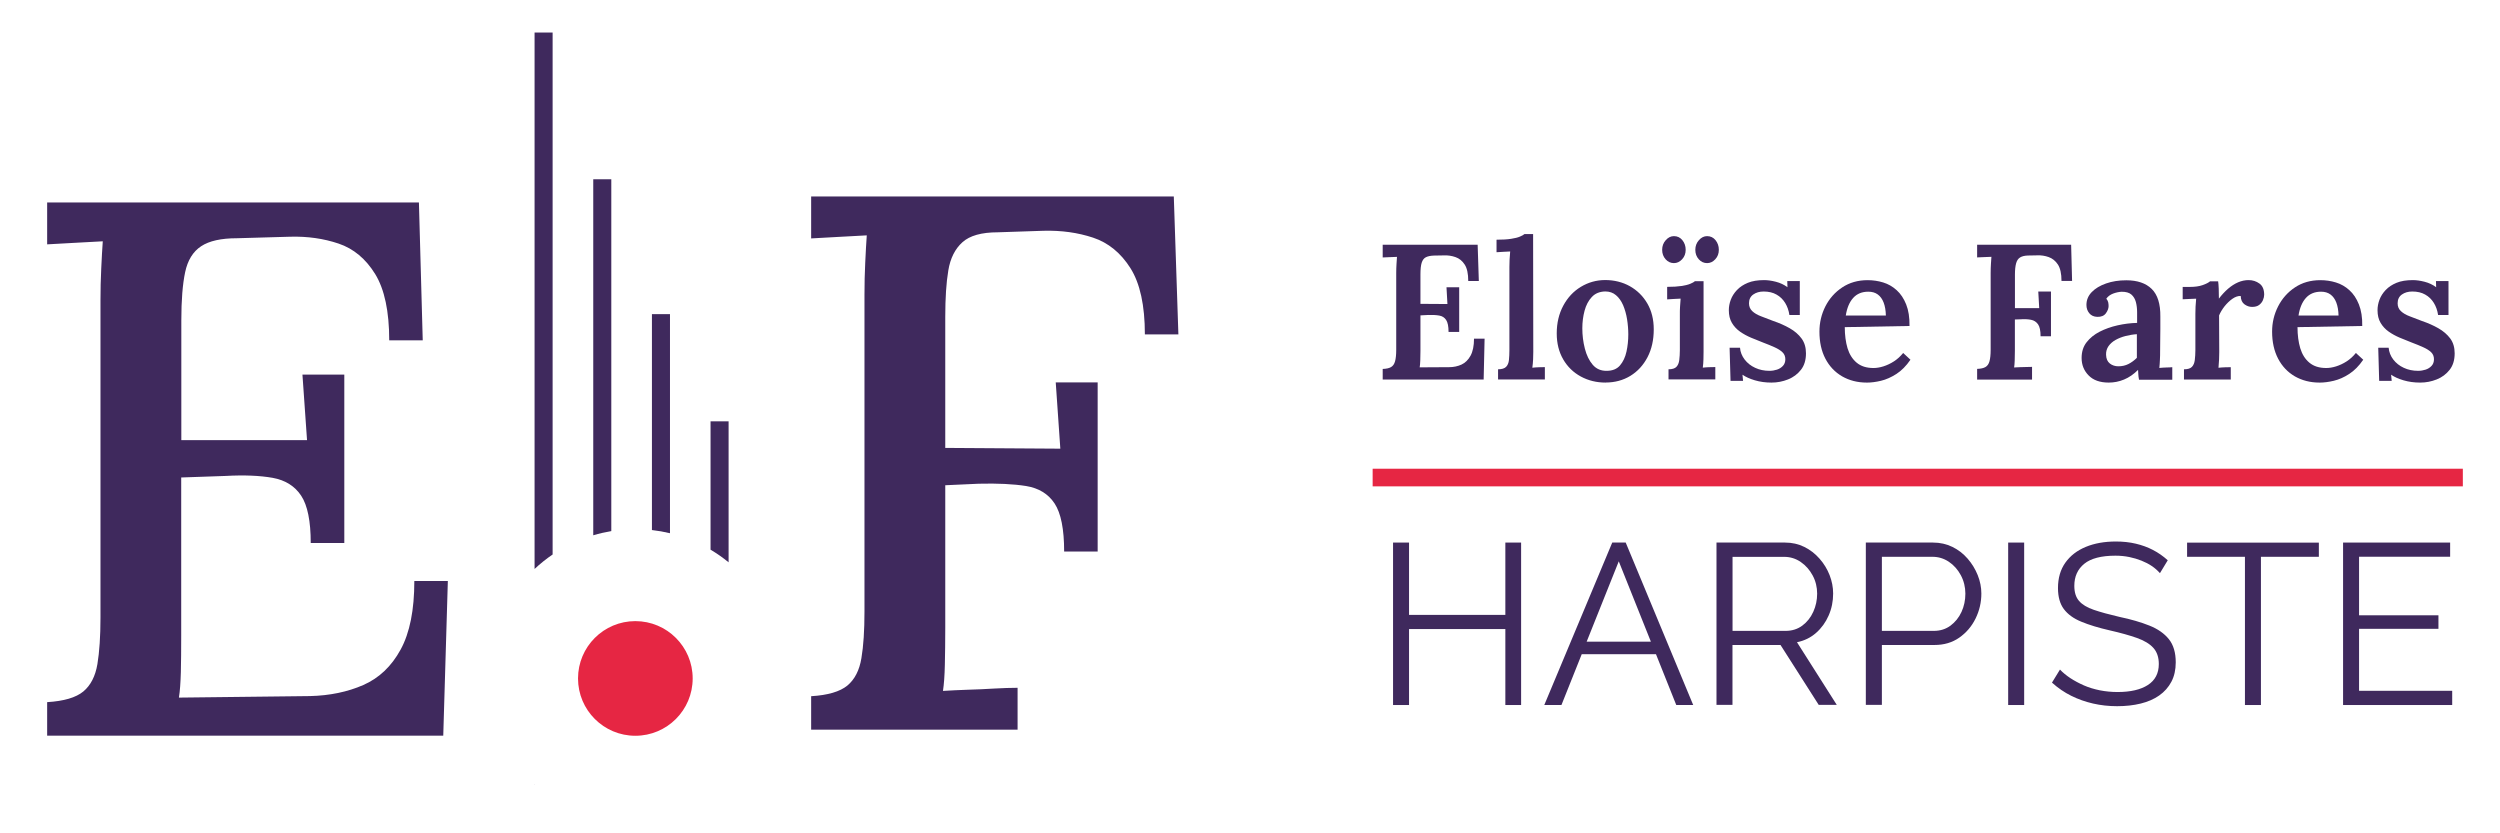
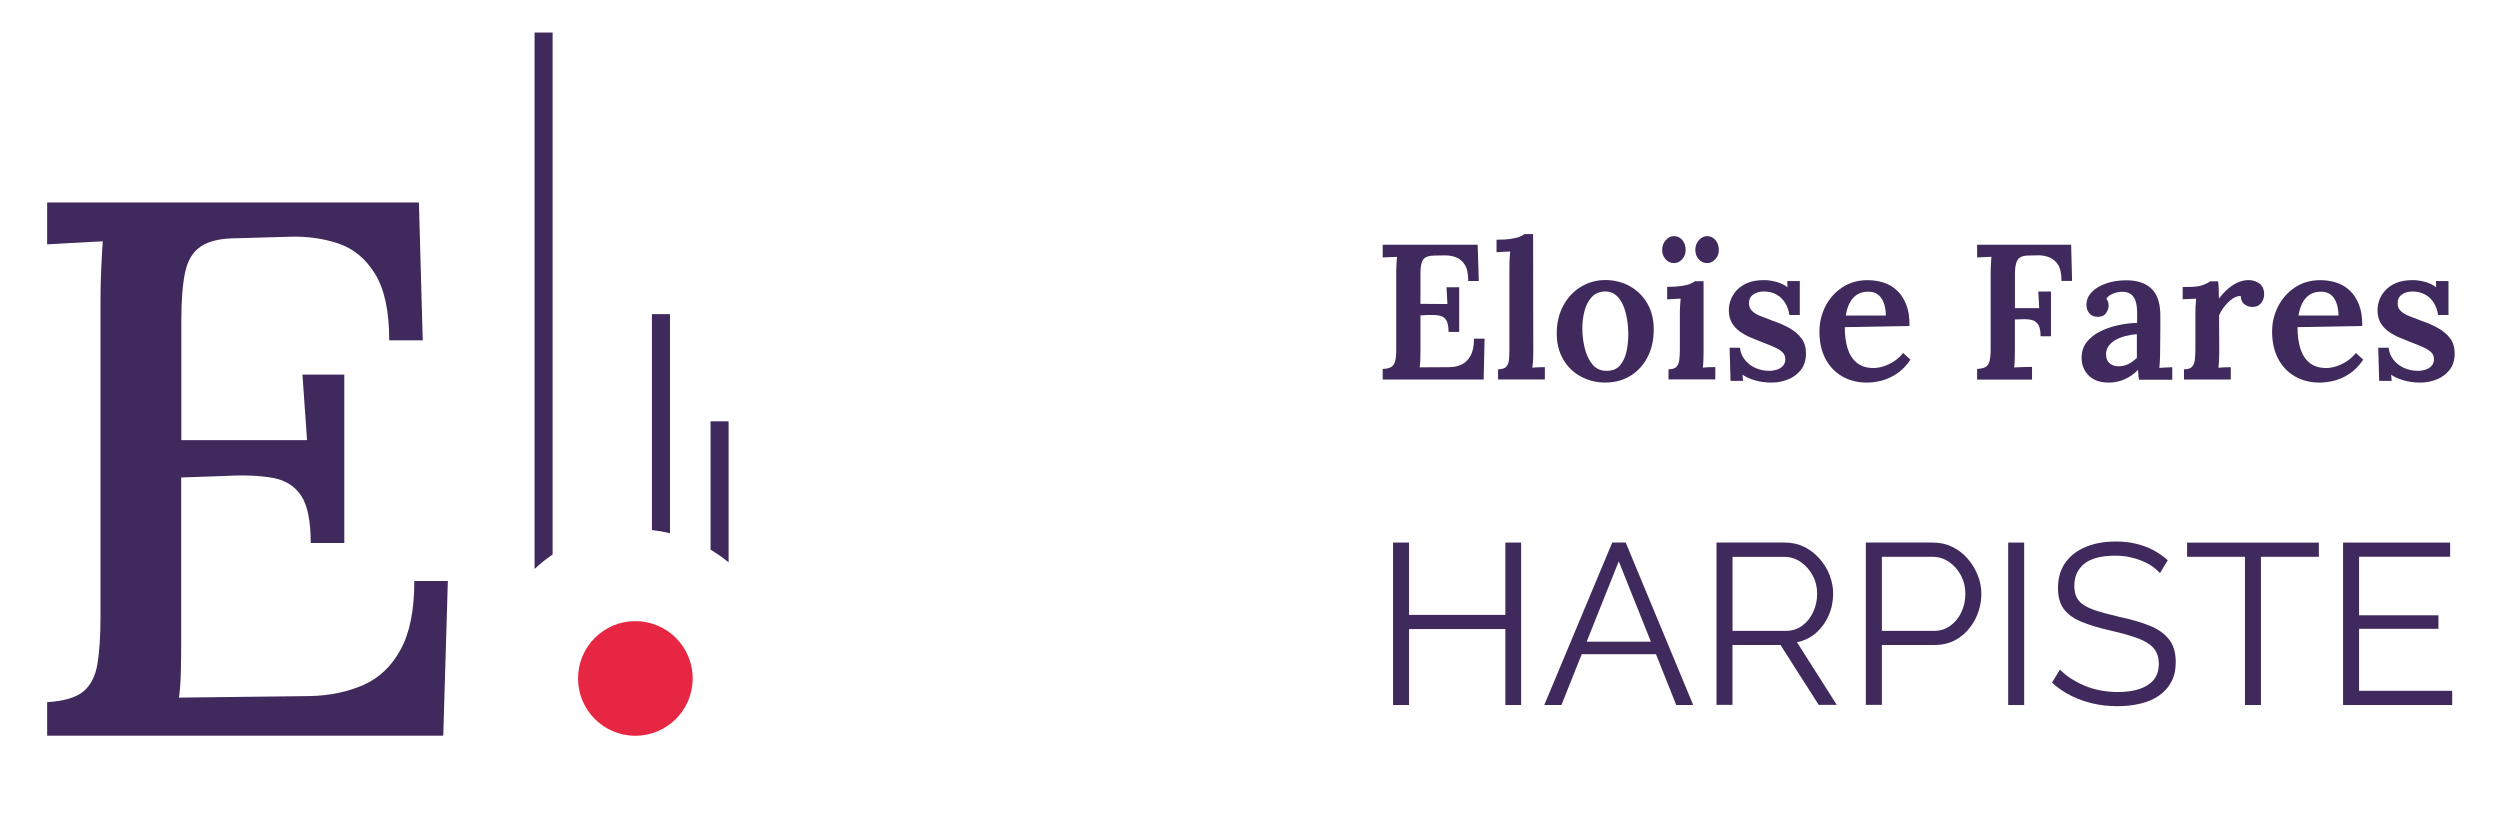
<svg xmlns="http://www.w3.org/2000/svg" viewBox="0 0 425.2 141.73">
  <defs>
    <style>      .cls-1 {        fill: #e62643;      }      .cls-2 {        fill: none;      }      .cls-3 {        fill: #3f295d;      }    </style>
  </defs>
  <rect class="cls-2" width="425.2" height="141.73" />
  <g id="Calque_1" data-name="Calque 1">
    <g>
-       <path class="cls-3" d="M90.92,133.47h.06s-.04-.04-.06-.06v.06Z" />
      <path class="cls-3" d="M93.99,5.53h-3.07v91.24c.96-.9,1.98-1.72,3.07-2.46V5.53Z" />
-       <path class="cls-3" d="M103.97,30.49h-3.07v60.55c1-.3,2.02-.53,3.07-.71V30.49Z" />
+       <path class="cls-3" d="M103.97,30.49h-3.07v60.55V30.49Z" />
      <path class="cls-3" d="M113.95,53.43h-3.07v36.72c1.04.12,2.07.3,3.07.54v-37.26Z" />
      <path class="cls-3" d="M123.92,71.66h-3.07v21.83c1.08.64,2.11,1.36,3.07,2.15v-23.98Z" />
    </g>
    <circle class="cls-1" cx="108.06" cy="115.39" r="9.75" />
    <path class="cls-3" d="M52.85,92.36c0-3.72-.54-6.4-1.62-8.04s-2.7-2.66-4.86-3.05c-2.16-.38-4.83-.5-8.03-.32l-7.52.26v26.95c0,2.33-.02,4.39-.06,6.15-.05,1.77-.15,3.22-.33,4.34l22.29-.26c3.37-.08,6.4-.71,9.07-1.88,2.67-1.17,4.79-3.17,6.35-6.03,1.56-2.85,2.33-6.74,2.33-11.66h5.7l-.78,26.3H8.02v-5.7c2.85-.17,4.9-.78,6.15-1.81,1.25-1.04,2.05-2.59,2.4-4.67.34-2.07.52-4.71.52-7.9v-53.9c0-1.9.04-3.73.13-5.5.08-1.77.17-3.31.26-4.6-1.47.09-3.07.17-4.79.26-1.73.08-3.28.17-4.67.26v-7.13h63.23l.65,23.45h-5.7c0-4.92-.8-8.68-2.39-11.27-1.6-2.59-3.67-4.32-6.22-5.18-2.55-.86-5.29-1.25-8.22-1.17l-9.07.26c-2.68,0-4.71.45-6.09,1.36-1.38.91-2.29,2.38-2.72,4.41s-.65,4.77-.65,8.22v20.35h21.38l-.78-11.15h7.12v28.64h-5.7Z" />
-     <path class="cls-3" d="M137.96,124.11v-5.7c2.85-.17,4.9-.78,6.16-1.81,1.25-1.04,2.05-2.59,2.39-4.67.35-2.07.52-4.71.52-7.9v-53.9c0-1.9.04-3.73.13-5.5.08-1.77.17-3.31.26-4.6-1.47.09-3.06.17-4.79.26-1.73.08-3.28.17-4.67.26v-7.13h61.68l.78,23.45h-5.7c0-4.92-.82-8.68-2.46-11.27-1.64-2.59-3.76-4.32-6.35-5.18-2.59-.86-5.4-1.25-8.42-1.17l-7.78.26c-2.76,0-4.77.56-6.02,1.69-1.25,1.12-2.06,2.72-2.4,4.79-.35,2.07-.52,4.71-.52,7.9v22.29l19.57.13-.78-11.27h7.13v28.76h-5.7c0-3.8-.54-6.52-1.62-8.16-1.08-1.64-2.7-2.63-4.86-2.98-2.16-.34-4.84-.47-8.04-.39l-5.7.26v24.23c0,2.33-.03,4.43-.07,6.28-.04,1.86-.15,3.35-.32,4.47,1.3-.08,2.7-.15,4.21-.2,1.51-.04,3-.11,4.47-.2,1.47-.08,2.8-.13,4.01-.13v7.12h-35.11Z" />
    <g>
      <path class="cls-3" d="M246.37,56.45c0-.94-.14-1.62-.41-2.03-.27-.41-.67-.67-1.18-.75-.51-.09-1.13-.12-1.85-.1l-1.34.07v6.06c0,.59-.01,1.13-.03,1.62-.02.49-.05.88-.1,1.16l5.01-.03c.76,0,1.46-.15,2.1-.44.63-.29,1.15-.8,1.54-1.51.39-.71.59-1.68.59-2.9h1.8l-.16,6.95h-17.17v-1.8c.61-.02,1.08-.12,1.41-.31.33-.19.56-.51.69-.98.13-.47.2-1.12.2-1.95v-13.07c0-.55.02-1.07.05-1.57.03-.5.06-.9.08-1.18-.37.02-.8.04-1.28.05s-.86.03-1.15.05v-2.16h16.15l.2,6.16h-1.8c0-1.24-.2-2.18-.61-2.8-.4-.62-.92-1.04-1.56-1.26-.63-.22-1.29-.32-1.97-.29l-1.7.03c-.59.02-1.05.12-1.38.29-.33.17-.56.49-.7.93-.14.45-.21,1.11-.21,1.98v5.01l4.59.03-.16-2.85h2.16v7.6h-1.8Z" />
      <path class="cls-3" d="M254.79,62.81c.63,0,1.09-.14,1.36-.41s.44-.66.49-1.16c.05-.5.08-1.07.08-1.7v-14.15c0-.37.01-.78.03-1.23.02-.45.05-.91.1-1.39-.37.02-.78.04-1.21.06-.44.02-.81.04-1.11.07v-2.13c1,0,1.83-.05,2.47-.15.64-.1,1.15-.22,1.51-.38.36-.15.62-.29.77-.43h1.47l.03,20.05c0,.35-.01.77-.03,1.26-.02.49-.07.97-.13,1.42.37-.04.75-.07,1.15-.08.39,0,.72-.02.98-.02v2.1h-7.96v-1.74Z" />
      <path class="cls-3" d="M273.1,65.07c-1.55,0-2.96-.34-4.23-1.03s-2.27-1.66-3-2.92c-.73-1.26-1.1-2.72-1.1-4.41,0-1.77.37-3.34,1.11-4.72s1.74-2.45,3-3.21c1.26-.76,2.64-1.15,4.14-1.15s2.95.35,4.19,1.05,2.23,1.67,2.96,2.92,1.1,2.72,1.1,4.42c0,1.79-.35,3.37-1.06,4.73s-1.68,2.42-2.92,3.18c-1.23.75-2.64,1.13-4.21,1.13ZM273.27,63.07c.98,0,1.74-.31,2.26-.92.52-.61.89-1.39,1.1-2.34.21-.95.31-1.93.31-2.93,0-.85-.07-1.71-.21-2.59-.14-.87-.37-1.67-.67-2.38-.31-.71-.71-1.28-1.21-1.7-.5-.43-1.11-.64-1.83-.64-.96.02-1.73.34-2.29.95-.57.61-.98,1.39-1.23,2.33-.25.94-.38,1.93-.38,2.98,0,1.18.14,2.33.43,3.46s.73,2.04,1.34,2.75c.61.71,1.41,1.05,2.39,1.03Z" />
      <path class="cls-3" d="M284.7,44.75c-.55,0-1.02-.22-1.41-.65-.39-.44-.59-.97-.59-1.61s.2-1.18.61-1.64c.4-.46.87-.69,1.39-.69.59,0,1.07.23,1.44.69.37.46.56,1,.56,1.64s-.2,1.17-.61,1.61-.87.65-1.39.65ZM283.78,62.81c.63,0,1.08-.14,1.34-.41s.43-.66.49-1.16c.06-.5.1-1.07.1-1.7v-6.13c0-.37,0-.78.03-1.23.02-.45.05-.91.1-1.39-.37.02-.77.04-1.21.06-.44.02-.8.04-1.08.07v-2.13c.98,0,1.8-.05,2.44-.15.64-.1,1.15-.22,1.51-.38.36-.15.62-.29.77-.43h1.47v12.02c0,.35,0,.77-.02,1.26-.01.49-.05.97-.11,1.42.35-.04.73-.07,1.13-.08.4,0,.74-.02,1-.02v2.1h-7.96v-1.74ZM290.34,44.75c-.55,0-1.02-.22-1.41-.65s-.59-.97-.59-1.61.2-1.18.61-1.64c.4-.46.87-.69,1.39-.69.59,0,1.07.23,1.44.69.37.46.56,1,.56,1.64s-.2,1.17-.61,1.61-.87.65-1.39.65Z" />
      <path class="cls-3" d="M301.28,65.07c-1,0-1.94-.13-2.82-.39s-1.57-.58-2.1-.95l.1,1.05h-2.13l-.16-5.64h1.77c.06.74.33,1.41.79,2.01.46.6,1.05,1.07,1.79,1.41.73.34,1.54.51,2.44.51.44,0,.86-.07,1.26-.2s.74-.34,1.02-.64c.27-.29.41-.67.41-1.13,0-.48-.16-.87-.48-1.18-.32-.31-.76-.59-1.33-.85-.57-.26-1.23-.53-2-.82-.68-.26-1.35-.53-2.03-.82s-1.3-.63-1.87-1.03c-.57-.4-1.03-.9-1.38-1.49-.35-.59-.52-1.31-.52-2.16,0-.59.11-1.18.33-1.77s.57-1.14,1.05-1.65c.48-.51,1.1-.92,1.85-1.23s1.68-.46,2.77-.46c.59,0,1.26.09,2,.28.74.19,1.4.5,1.97.93l-.03-1.05h2.13v5.77h-1.77c-.11-.76-.35-1.45-.72-2.05-.37-.6-.86-1.08-1.47-1.42-.61-.35-1.34-.52-2.19-.52-.7,0-1.29.17-1.77.51-.48.34-.72.84-.72,1.49,0,.55.19.99.56,1.34.37.35.87.64,1.51.88.63.24,1.32.5,2.06.79,1.03.35,1.96.76,2.8,1.24.84.48,1.51,1.06,2.01,1.74s.75,1.52.75,2.52c0,1.14-.28,2.07-.85,2.8-.57.73-1.3,1.28-2.2,1.64-.9.36-1.83.54-2.82.54Z" />
      <path class="cls-3" d="M317.5,65.07c-1.57,0-2.97-.36-4.19-1.06-1.22-.71-2.17-1.71-2.85-3.01s-1.01-2.83-1.01-4.6c0-1.53.34-2.96,1.01-4.29.68-1.33,1.63-2.41,2.87-3.23s2.67-1.23,4.31-1.23c.92,0,1.8.13,2.65.39s1.62.7,2.29,1.31c.68.61,1.22,1.42,1.62,2.42.4,1,.59,2.23.57,3.67l-11.01.2c0,1.35.16,2.55.47,3.59.32,1.04.84,1.86,1.56,2.46.72.6,1.67.9,2.85.9.52,0,1.09-.09,1.69-.28.6-.19,1.2-.47,1.79-.85.59-.38,1.11-.86,1.57-1.43l1.24,1.15c-.72,1.05-1.52,1.86-2.39,2.42s-1.75.95-2.62,1.16c-.87.21-1.68.31-2.42.31ZM313.93,53.67h6.82c-.02-.87-.15-1.61-.38-2.21-.23-.6-.56-1.06-1-1.38-.44-.32-.97-.47-1.61-.47-1.07,0-1.93.35-2.57,1.06s-1.06,1.71-1.26,3Z" />
      <path class="cls-3" d="M336.27,64.54v-1.8c.61-.02,1.08-.12,1.41-.31.33-.19.56-.51.69-.98.13-.47.2-1.12.2-1.95v-13.07c0-.55.02-1.07.05-1.57.03-.5.06-.9.08-1.18-.37.02-.8.04-1.28.05s-.86.03-1.15.05v-2.16h15.99l.16,6.16h-1.8c0-1.24-.21-2.18-.62-2.8-.41-.62-.94-1.04-1.57-1.26s-1.28-.32-1.93-.29l-1.6.03c-.57.02-1.01.13-1.33.33-.32.2-.54.53-.67,1-.13.47-.2,1.11-.2,1.92v5.7h4.13l-.16-2.82h2.16v7.6h-1.77c0-.94-.14-1.62-.43-2.03s-.68-.67-1.2-.77c-.51-.1-1.12-.13-1.82-.08l-.92.03v5.34c0,.59-.01,1.14-.03,1.64-.02.5-.05.9-.1,1.18.28-.02.62-.04,1-.05s.76-.02,1.15-.03c.38-.01.68-.02.9-.02v2.16h-9.34Z" />
      <path class="cls-3" d="M363.8,64.54c-.07-.33-.1-.61-.11-.83-.01-.23-.03-.5-.05-.8-.74.74-1.53,1.29-2.38,1.64-.84.35-1.71.52-2.6.52-1.49,0-2.63-.4-3.42-1.21-.8-.81-1.2-1.8-1.2-2.98,0-1.05.28-1.94.85-2.67.57-.73,1.31-1.33,2.23-1.8.92-.47,1.93-.83,3.05-1.08s2.22-.39,3.31-.41v-1.8c0-.63-.07-1.22-.21-1.75-.14-.53-.4-.96-.77-1.28-.37-.32-.92-.47-1.64-.47-.48.02-.97.13-1.46.31-.49.19-.88.47-1.16.87.17.2.28.41.33.64.04.23.06.43.06.61,0,.39-.15.8-.46,1.23s-.8.63-1.47.61c-.59-.02-1.04-.23-1.36-.62-.32-.39-.48-.86-.48-1.41,0-.83.3-1.56.9-2.18.6-.62,1.41-1.11,2.44-1.47,1.03-.36,2.17-.54,3.44-.54,1.88,0,3.32.49,4.32,1.47,1,.98,1.5,2.55,1.47,4.72v2.08c0,.62,0,1.24-.02,1.87-.01.62-.02,1.32-.02,2.08,0,.33,0,.74-.03,1.23-.02.49-.05.98-.1,1.46.39-.04.79-.07,1.2-.08.4,0,.74-.03,1-.05v2.13h-5.67ZM363.44,56.84c-.66.04-1.3.15-1.93.31s-1.2.39-1.7.67-.9.64-1.2,1.06c-.29.43-.43.91-.41,1.46.02.68.24,1.17.65,1.49s.9.47,1.44.47c.63,0,1.21-.13,1.72-.39.51-.26.99-.61,1.43-1.05v-4.03Z" />
      <path class="cls-3" d="M371.46,62.81c.63,0,1.08-.14,1.34-.41.26-.27.43-.66.49-1.16.06-.5.1-1.07.1-1.7v-6.16c0-.39.01-.81.03-1.24s.05-.88.1-1.34c-.37.02-.78.04-1.21.05-.44.01-.8.03-1.08.05v-2.1h1.21c.87,0,1.6-.1,2.19-.31.59-.21,1-.42,1.25-.64h1.38c.04.26.08.68.1,1.24s.03,1.14.03,1.7c.5-.66,1.03-1.22,1.57-1.69.55-.47,1.11-.83,1.69-1.08s1.17-.38,1.79-.38c.7,0,1.32.2,1.85.59.54.39.8,1.03.8,1.9,0,.28-.07.59-.21.92s-.36.6-.65.82c-.29.22-.69.33-1.2.33-.46,0-.89-.15-1.29-.44s-.62-.77-.64-1.42c-.46-.02-.93.14-1.43.49-.49.35-.93.78-1.33,1.28-.39.5-.7,1.02-.92,1.54l.03,6.22c0,.35-.01.77-.03,1.26-.02.49-.06.97-.1,1.42.35-.04.72-.07,1.11-.08.39,0,.72-.02.98-.02v2.1h-7.96v-1.74Z" />
      <path class="cls-3" d="M394.5,65.07c-1.57,0-2.97-.36-4.19-1.06-1.22-.71-2.17-1.71-2.85-3.01s-1.02-2.83-1.02-4.6c0-1.53.34-2.96,1.02-4.29.68-1.33,1.63-2.41,2.87-3.23,1.23-.82,2.67-1.23,4.31-1.23.92,0,1.8.13,2.65.39s1.62.7,2.29,1.31c.68.61,1.22,1.42,1.62,2.42s.6,2.23.57,3.67l-11.01.2c0,1.35.16,2.55.47,3.59.32,1.04.83,1.86,1.56,2.46.72.6,1.67.9,2.85.9.52,0,1.09-.09,1.69-.28.6-.19,1.2-.47,1.79-.85s1.11-.86,1.57-1.43l1.25,1.15c-.72,1.05-1.52,1.86-2.39,2.42-.87.57-1.75.95-2.62,1.16s-1.68.31-2.42.31ZM390.92,53.67h6.82c-.02-.87-.15-1.61-.38-2.21-.23-.6-.56-1.06-1-1.38-.44-.32-.97-.47-1.6-.47-1.07,0-1.93.35-2.57,1.06s-1.06,1.71-1.26,3Z" />
      <path class="cls-3" d="M411.6,65.07c-1.01,0-1.94-.13-2.82-.39-.87-.26-1.57-.58-2.1-.95l.1,1.05h-2.13l-.16-5.64h1.77c.07.74.33,1.41.79,2.01s1.05,1.07,1.79,1.41c.73.34,1.54.51,2.44.51.44,0,.86-.07,1.26-.2.4-.13.74-.34,1.02-.64.27-.29.41-.67.41-1.13,0-.48-.16-.87-.47-1.18-.32-.31-.76-.59-1.33-.85-.57-.26-1.23-.53-2-.82-.68-.26-1.35-.53-2.03-.82s-1.3-.63-1.87-1.03c-.57-.4-1.03-.9-1.38-1.49-.35-.59-.52-1.31-.52-2.16,0-.59.11-1.18.33-1.77.22-.59.57-1.14,1.05-1.65.48-.51,1.1-.92,1.85-1.23s1.68-.46,2.77-.46c.59,0,1.26.09,2,.28.74.19,1.4.5,1.97.93l-.03-1.05h2.13v5.77h-1.77c-.11-.76-.35-1.45-.72-2.05s-.86-1.08-1.47-1.42c-.61-.35-1.34-.52-2.2-.52-.7,0-1.29.17-1.77.51-.48.34-.72.84-.72,1.49,0,.55.18.99.56,1.34.37.35.87.64,1.51.88.63.24,1.32.5,2.06.79,1.03.35,1.96.76,2.8,1.24.84.48,1.51,1.06,2.02,1.74.5.68.75,1.52.75,2.52,0,1.14-.28,2.07-.85,2.8-.57.73-1.3,1.28-2.2,1.64-.9.36-1.83.54-2.82.54Z" />
    </g>
    <g>
      <path class="cls-3" d="M258.71,92.28v27.63h-2.68v-12.92h-16.38v12.92h-2.72v-27.63h2.72v12.3h16.38v-12.3h2.68Z" />
      <path class="cls-3" d="M274.2,92.28h2.3l11.48,27.63h-2.88l-3.45-8.64h-12.63l-3.45,8.64h-2.92l11.56-27.63ZM280.78,109.13l-5.46-13.66-5.46,13.66h10.92Z" />
      <path class="cls-3" d="M291.94,119.91v-27.63h11.67c1.19,0,2.28.25,3.27.74s1.85,1.16,2.59,2,1.31,1.78,1.71,2.8c.4,1.03.6,2.07.6,3.13,0,1.32-.25,2.57-.76,3.73-.51,1.17-1.22,2.15-2.14,2.96s-2,1.34-3.25,1.59l6.77,10.66h-3.07l-6.5-10.19h-8.17v10.19h-2.72ZM294.66,107.3h9.03c1.09,0,2.04-.3,2.84-.89s1.43-1.38,1.87-2.35c.44-.97.66-2,.66-3.09s-.25-2.15-.76-3.09c-.51-.95-1.18-1.71-2.02-2.29-.84-.58-1.78-.88-2.82-.88h-8.79v12.61Z" />
      <path class="cls-3" d="M317.34,119.91v-27.63h11.44c1.19,0,2.29.25,3.29.74s1.86,1.16,2.59,2c.73.84,1.3,1.78,1.71,2.8.41,1.03.62,2.07.62,3.13,0,1.5-.33,2.92-.99,4.26-.66,1.34-1.59,2.42-2.78,3.25s-2.59,1.24-4.2,1.24h-8.95v10.19h-2.72ZM320.07,107.3h8.83c1.09,0,2.04-.3,2.84-.89.8-.6,1.43-1.37,1.87-2.33s.66-2,.66-3.11-.26-2.19-.78-3.15c-.52-.96-1.2-1.72-2.04-2.28-.84-.56-1.77-.84-2.78-.84h-8.6v12.61Z" />
      <path class="cls-3" d="M341.55,119.91v-27.63h2.72v27.63h-2.72Z" />
      <path class="cls-3" d="M367.34,97.46c-.39-.44-.84-.84-1.36-1.19-.52-.35-1.1-.65-1.75-.91-.65-.26-1.34-.47-2.08-.62s-1.52-.23-2.35-.23c-2.41,0-4.18.46-5.31,1.38-1.13.92-1.69,2.17-1.69,3.75,0,1.09.26,1.94.8,2.56.53.62,1.37,1.13,2.51,1.52,1.14.39,2.59.79,4.36,1.2,1.97.41,3.67.91,5.1,1.48,1.43.57,2.53,1.34,3.31,2.31.78.97,1.17,2.29,1.17,3.94,0,1.27-.25,2.37-.74,3.3-.49.93-1.18,1.71-2.06,2.33-.88.62-1.93,1.08-3.15,1.38-1.22.3-2.55.45-4.01.45s-2.79-.15-4.1-.45-2.55-.74-3.72-1.32c-1.17-.58-2.26-1.33-3.27-2.24l1.36-2.22c.49.52,1.08,1,1.77,1.46.69.45,1.45.86,2.29,1.23s1.75.64,2.72.84c.97.19,1.98.29,3.02.29,2.2,0,3.92-.4,5.16-1.2,1.23-.8,1.85-1.99,1.85-3.57,0-1.14-.31-2.05-.93-2.74-.62-.69-1.56-1.25-2.8-1.69-1.25-.44-2.78-.87-4.59-1.28-1.92-.44-3.54-.93-4.86-1.48-1.32-.54-2.31-1.26-2.98-2.16-.66-.89-.99-2.08-.99-3.56,0-1.71.42-3.15,1.26-4.33.84-1.18,2-2.07,3.48-2.68,1.48-.61,3.18-.91,5.1-.91,1.22,0,2.35.12,3.4.37,1.05.25,2.02.6,2.92,1.07s1.73,1.05,2.51,1.75l-1.32,2.18Z" />
      <path class="cls-3" d="M394.38,94.7h-9.84v25.21h-2.72v-25.21h-9.84v-2.41h22.41v2.41Z" />
      <path class="cls-3" d="M417.07,117.5v2.41h-18.56v-27.63h18.21v2.41h-15.49v9.96h13.5v2.3h-13.5v10.54h15.84Z" />
    </g>
-     <rect class="cls-1" x="233.46" y="79.72" width="185.42" height="3" />
  </g>
</svg>